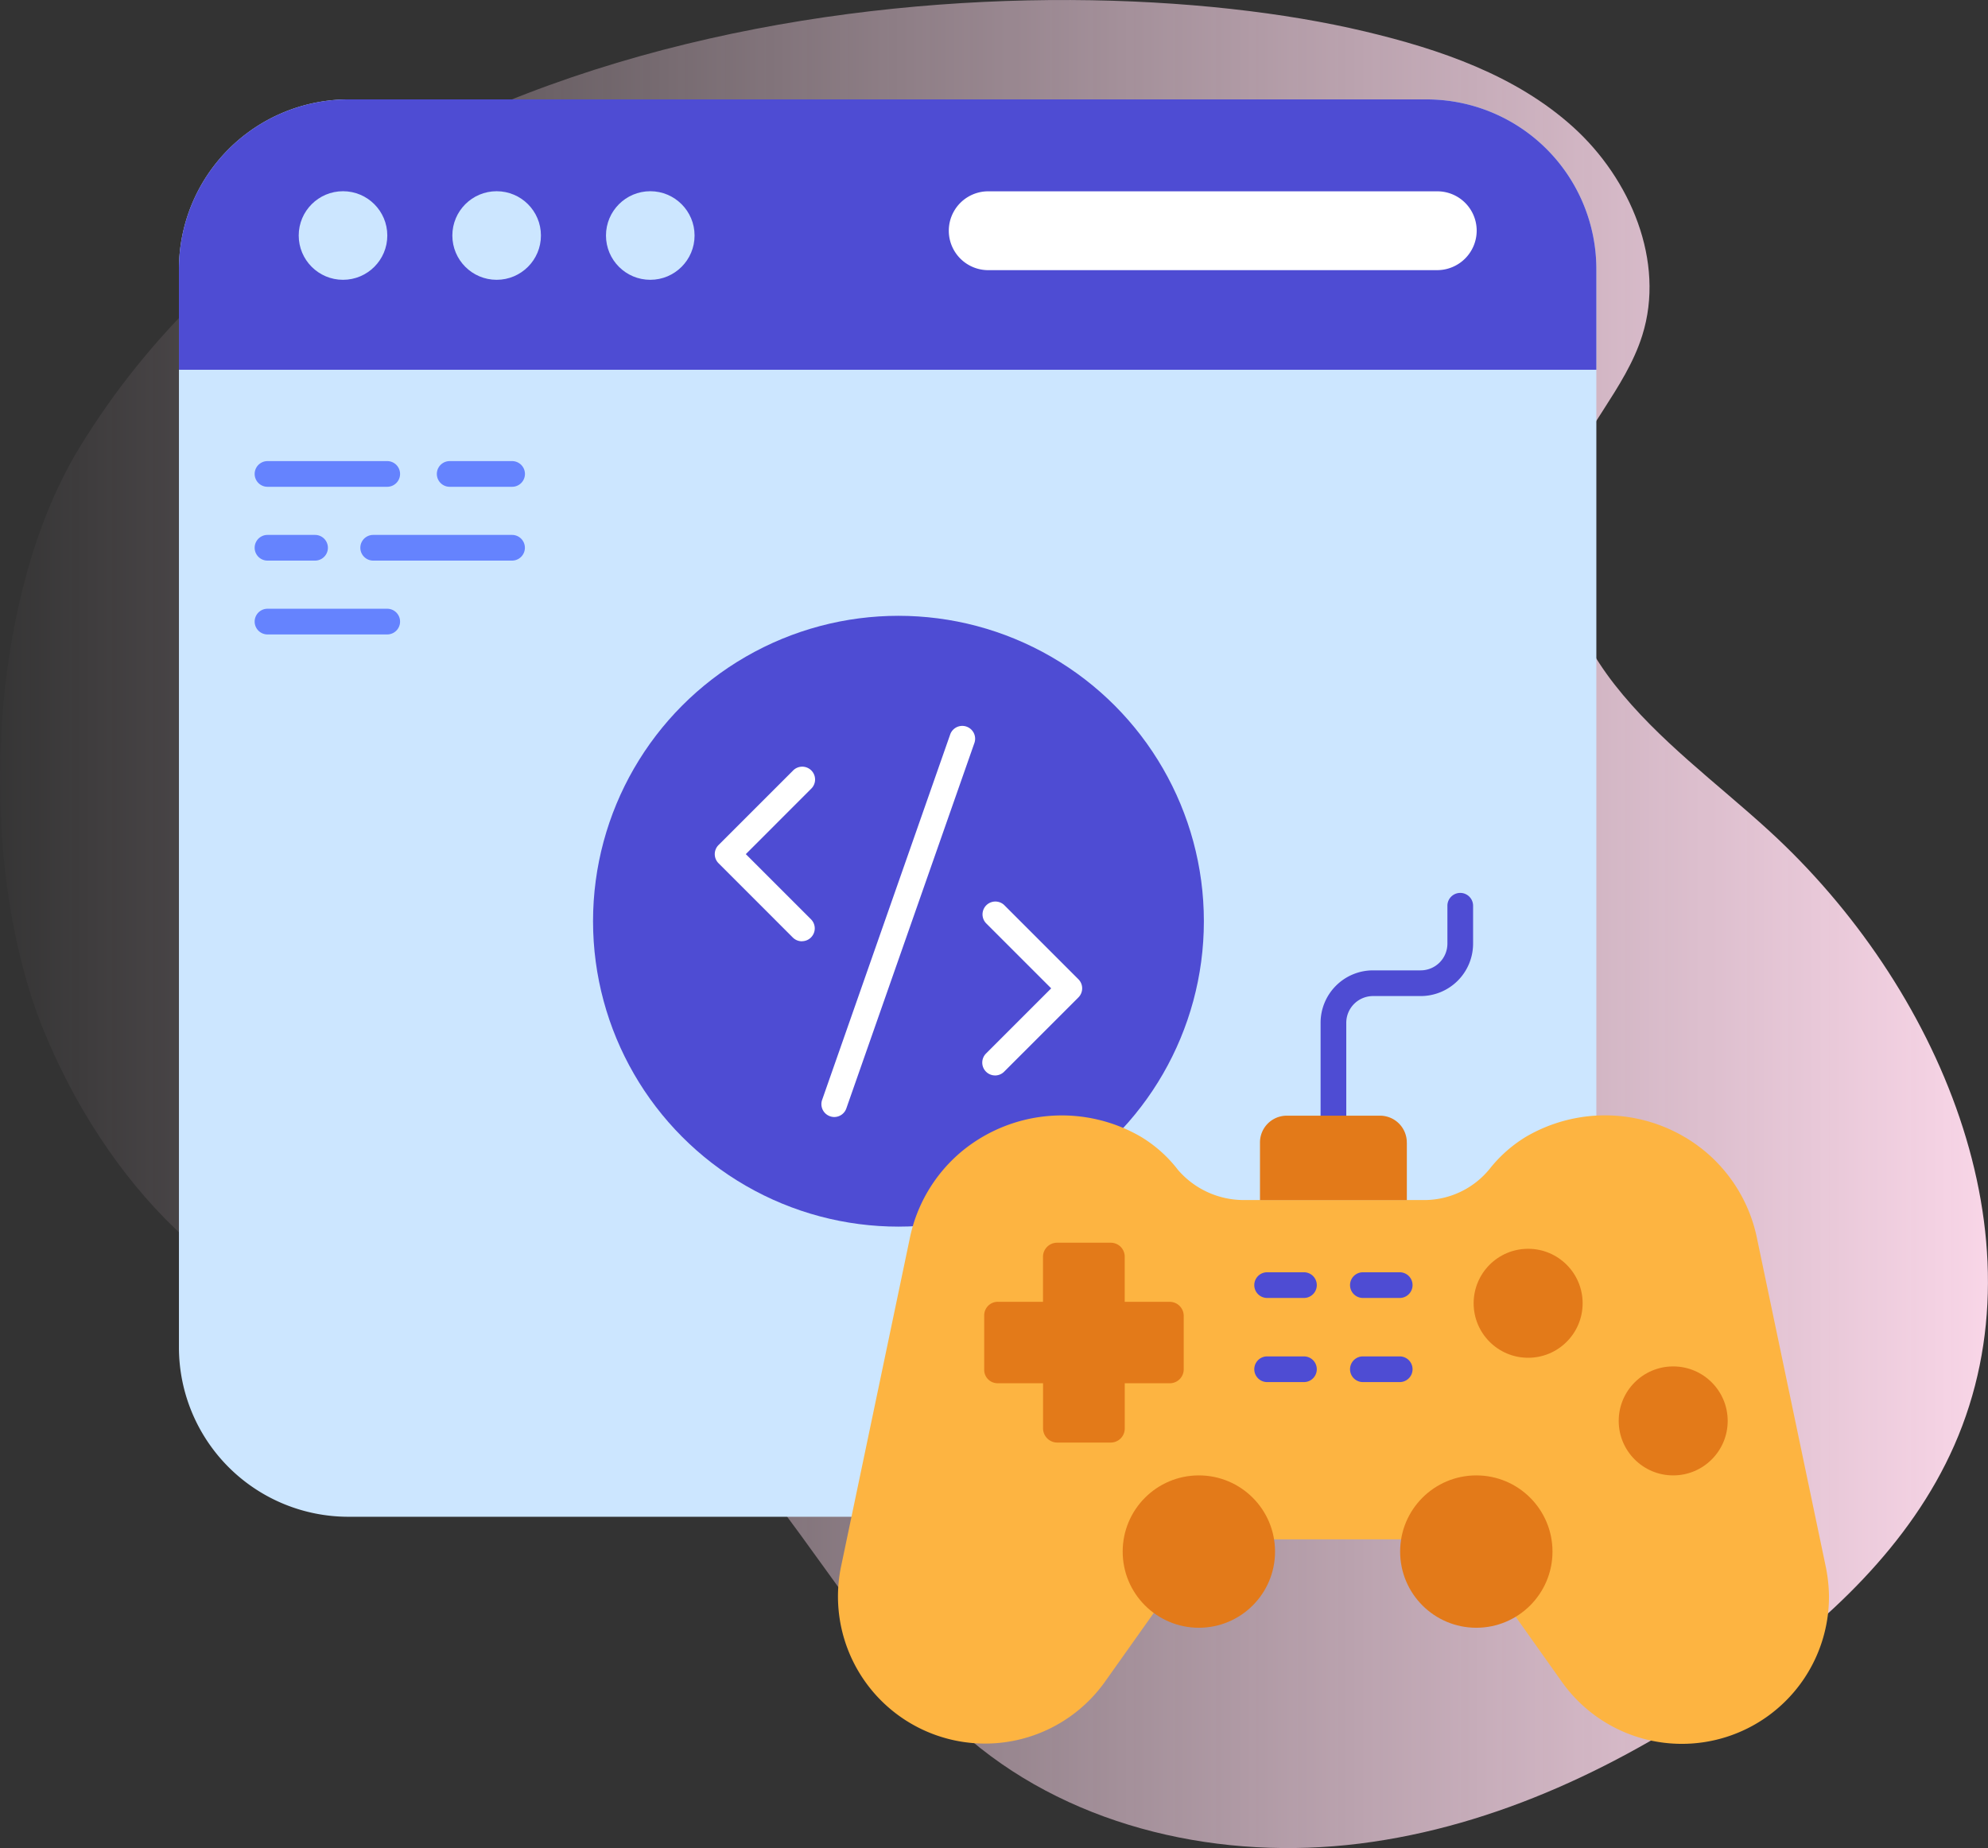
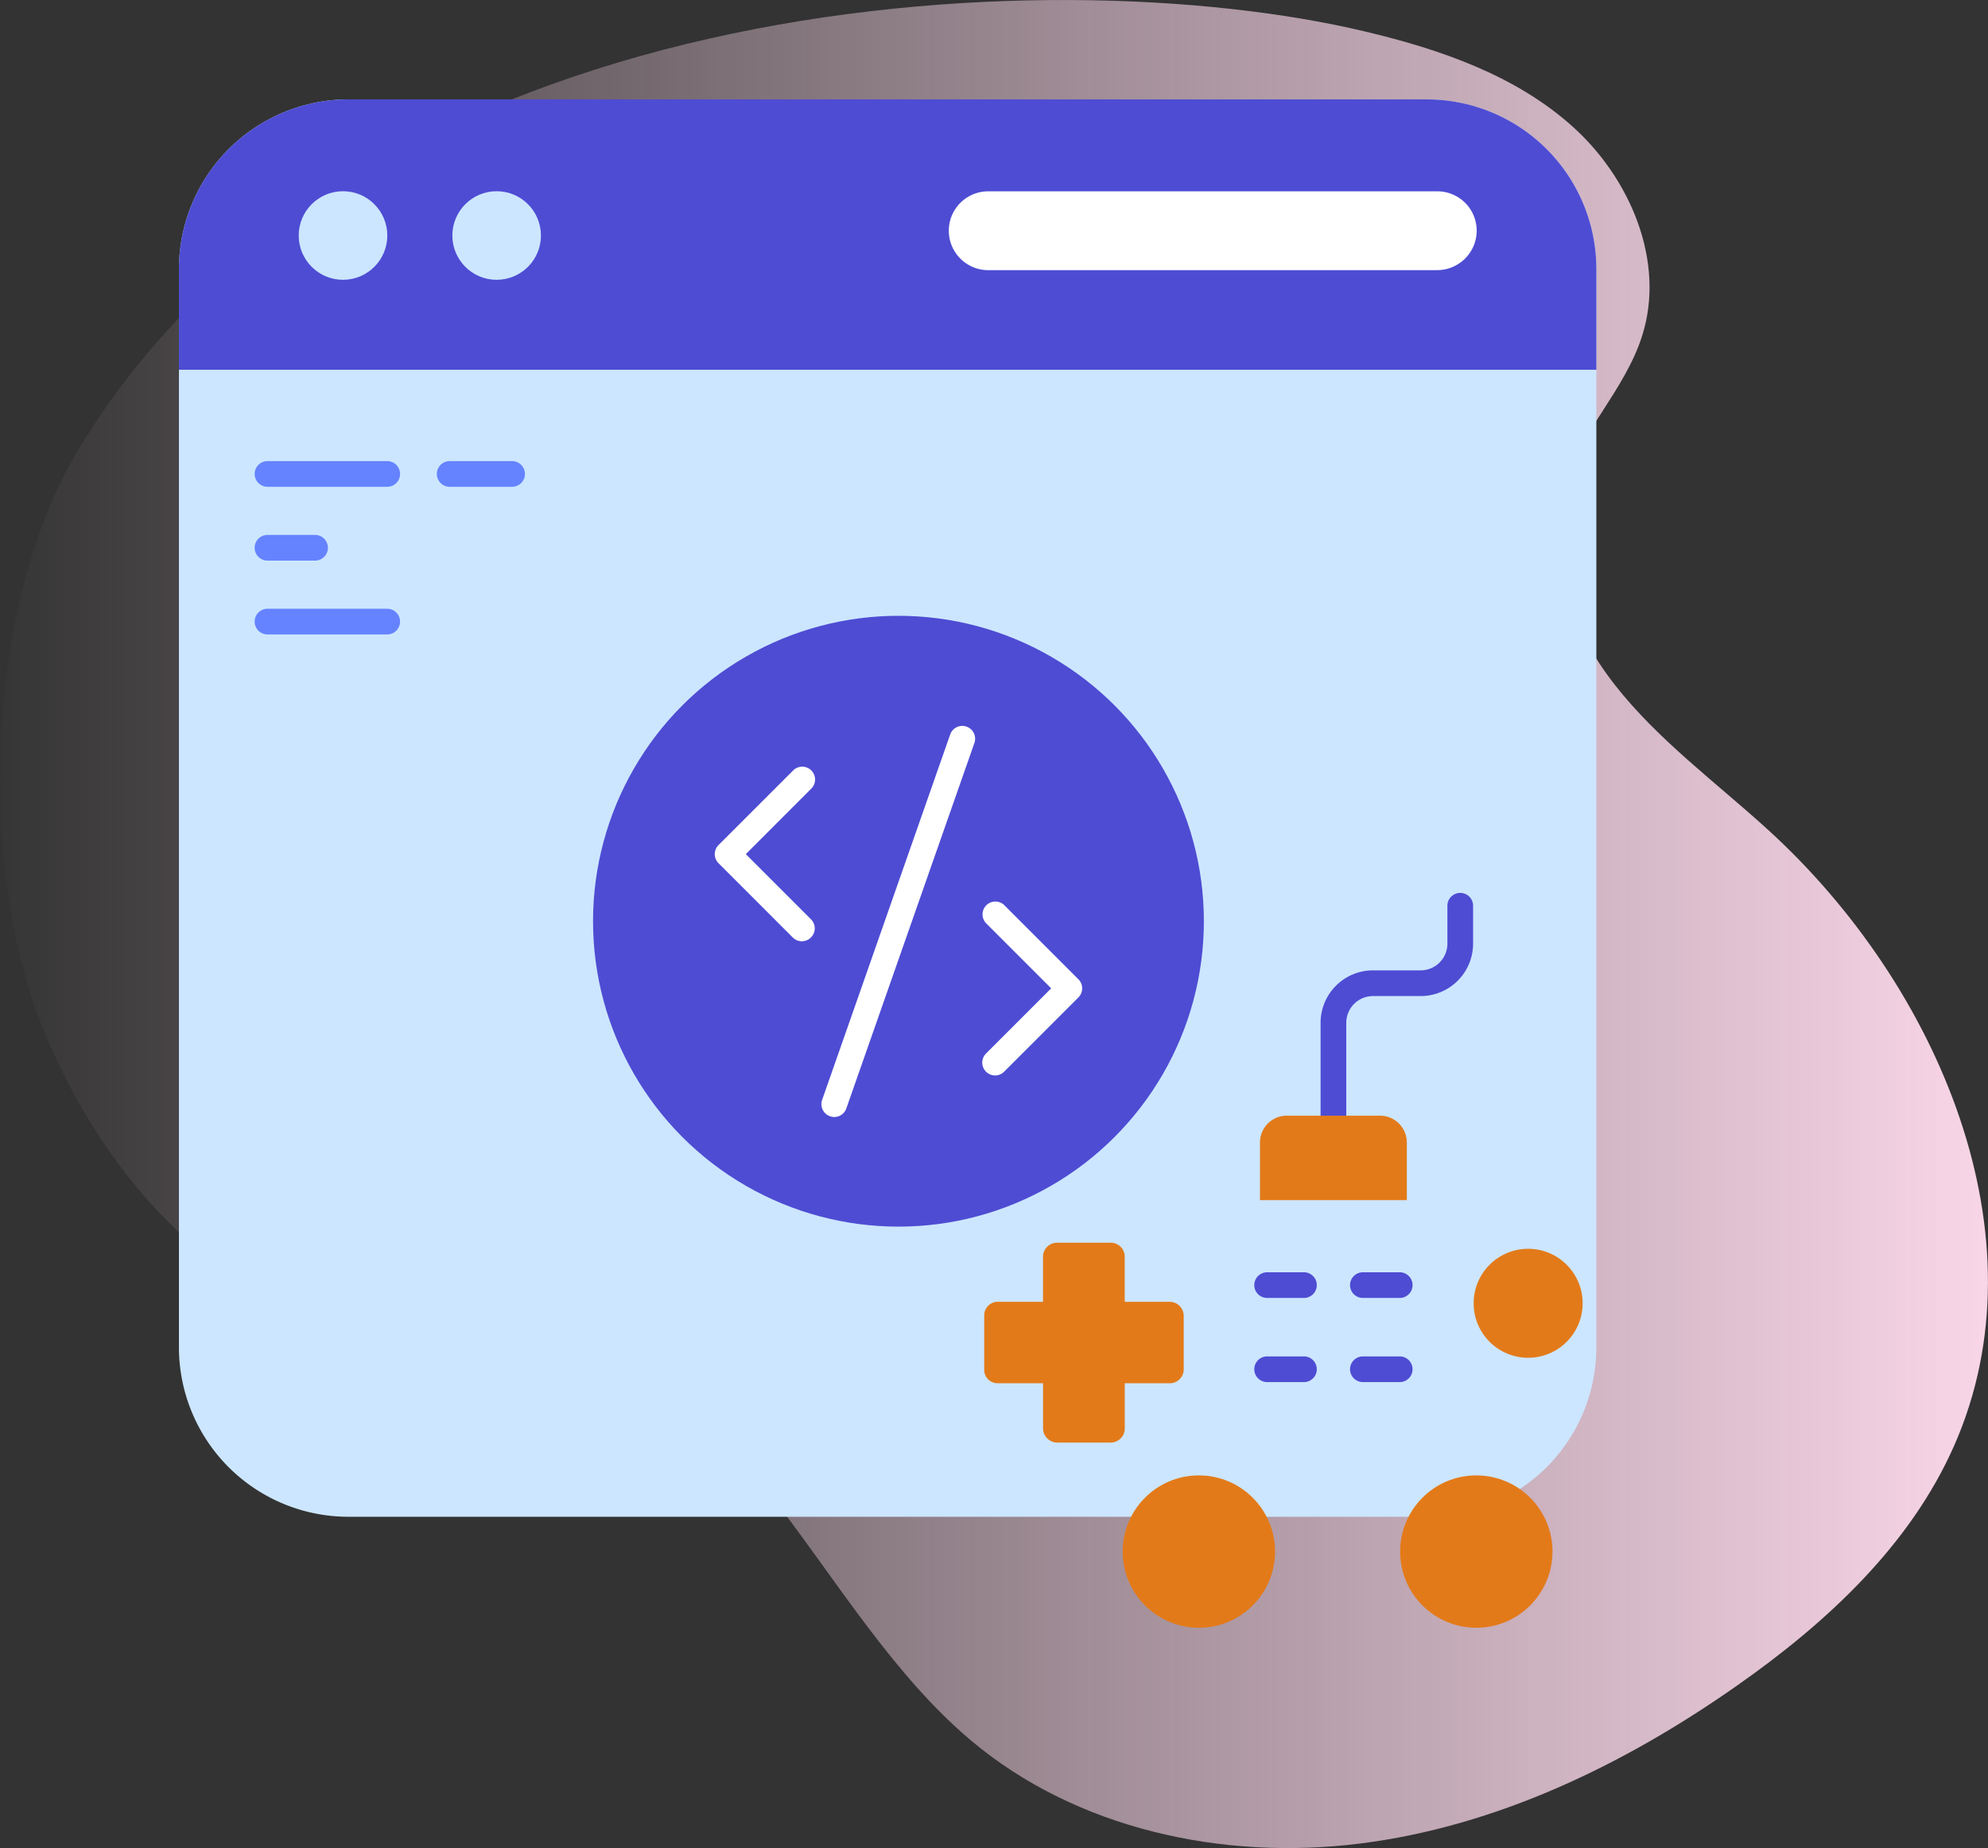
<svg xmlns="http://www.w3.org/2000/svg" width="100" height="92.964" viewBox="0 0 100 92.964">
  <rect x="0" y="0" width="100" height="92.964" fill="#333333" stroke="none" />
  <defs>
    <linearGradient id="linear-gradient" y1="0.5" x2="1" y2="0.5" gradientUnits="objectBoundingBox">
      <stop offset="0" stop-color="#ffdbed" stop-opacity="0" />
      <stop offset="1" stop-color="#ffdbed" />
    </linearGradient>
  </defs>
  <g id="full-cycle-support" transform="translate(-367 -7473)">
    <g id="focus-on-performance-and-security" transform="translate(70 2670.001)">
      <path id="Path_20522" data-name="Path 20522" d="M3.972,25.543C-.709,33.238-1.2,46.561,2.224,54.889c3.006,7.3,8.98,14.143,16.822,15,2.884.316,5.832-.2,8.686.32C37.548,72,41.2,84.1,48.829,90.528,54.137,95,61.5,96.587,68.394,95.725s13.34-3.981,19.018-7.974C91.9,84.6,96.09,80.715,98.3,75.7c4.638-10.515-.818-23.144-9.294-30.906-2.64-2.417-5.582-4.549-7.788-7.369s-3.61-6.581-2.558-10c.839-2.73,3.1-4.846,3.95-7.573,1.165-3.708-.593-7.864-3.477-10.472s-6.7-3.914-10.485-4.813C52.815.8,18.1,2.312,3.972,25.543Z" transform="translate(297.001 4800.012)" fill="url(#linear-gradient)" />
    </g>
    <g id="game-development_4_" data-name="game-development (4)" transform="translate(374.131 7476.02)">
      <g id="Group_82835" data-name="Group 82835" transform="translate(1.87 1.98)">
        <g id="Group_82811" data-name="Group 82811" transform="translate(0)">
          <g id="Group_82810" data-name="Group 82810">
            <g id="Group_82809" data-name="Group 82809">
              <path id="Path_56771" data-name="Path 56771" d="M73.168,10.517V64.753a8.525,8.525,0,0,1-8.525,8.525H10.395A8.525,8.525,0,0,1,1.87,64.753V10.517A8.536,8.536,0,0,1,10.395,1.98H64.643A8.536,8.536,0,0,1,73.168,10.517Z" transform="translate(-1.87 -1.98)" fill="#cce6ff" />
            </g>
          </g>
        </g>
        <g id="Group_82814" data-name="Group 82814">
          <g id="Group_82813" data-name="Group 82813">
            <g id="Group_82812" data-name="Group 82812">
              <path id="Path_56772" data-name="Path 56772" d="M73.168,10.517v5.063H1.87V10.517A8.536,8.536,0,0,1,10.395,1.98H64.643a8.536,8.536,0,0,1,8.525,8.537Z" transform="translate(-1.87 -1.98)" fill="#4e4cd3" />
            </g>
          </g>
        </g>
        <g id="Group_82818" data-name="Group 82818" transform="translate(3.809 18.195)">
          <g id="Group_82817" data-name="Group 82817">
            <g id="Group_82816" data-name="Group 82816">
              <g id="Group_82815" data-name="Group 82815">
                <path id="Path_56773" data-name="Path 56773" d="M11.487,17.359H5.465a.646.646,0,1,1,0-1.292h6.022a.646.646,0,1,1,0,1.292Z" transform="translate(-4.819 -16.067)" fill="#6583fe" />
              </g>
            </g>
          </g>
        </g>
        <g id="Group_82822" data-name="Group 82822" transform="translate(12.971 18.195)">
          <g id="Group_82821" data-name="Group 82821">
            <g id="Group_82820" data-name="Group 82820">
              <g id="Group_82819" data-name="Group 82819">
                <path id="Path_56774" data-name="Path 56774" d="M15.7,17.359h-3.14a.646.646,0,1,1,0-1.292H15.7a.646.646,0,1,1,0,1.292Z" transform="translate(-11.912 -16.067)" fill="#6583fe" />
              </g>
            </g>
          </g>
        </g>
        <g id="Group_82826" data-name="Group 82826" transform="translate(3.809 21.908)">
          <g id="Group_82825" data-name="Group 82825">
            <g id="Group_82824" data-name="Group 82824">
              <g id="Group_82823" data-name="Group 82823">
                <path id="Path_56775" data-name="Path 56775" d="M7.857,20.234H5.465a.646.646,0,1,1,0-1.292H7.857a.646.646,0,1,1,0,1.292Z" transform="translate(-4.819 -18.942)" fill="#6583fe" />
              </g>
            </g>
          </g>
        </g>
        <g id="Group_82830" data-name="Group 82830" transform="translate(9.125 21.908)">
          <g id="Group_82829" data-name="Group 82829">
            <g id="Group_82828" data-name="Group 82828">
              <g id="Group_82827" data-name="Group 82827">
-                 <path id="Path_56776" data-name="Path 56776" d="M16.566,20.234H9.581a.646.646,0,1,1,0-1.292h6.985a.646.646,0,1,1,0,1.292Z" transform="translate(-8.935 -18.942)" fill="#6583fe" />
-               </g>
+                 </g>
            </g>
          </g>
        </g>
        <g id="Group_82834" data-name="Group 82834" transform="translate(3.809 25.622)">
          <g id="Group_82833" data-name="Group 82833">
            <g id="Group_82832" data-name="Group 82832">
              <g id="Group_82831" data-name="Group 82831">
                <path id="Path_56777" data-name="Path 56777" d="M11.487,23.109H5.465a.646.646,0,1,1,0-1.292h6.022a.646.646,0,1,1,0,1.292Z" transform="translate(-4.819 -21.817)" fill="#6583fe" />
              </g>
            </g>
          </g>
        </g>
      </g>
      <g id="Group_82848" data-name="Group 82848" transform="translate(7.895 6.599)">
        <g id="Group_82838" data-name="Group 82838">
          <g id="Group_82837" data-name="Group 82837">
            <g id="Group_82836" data-name="Group 82836">
              <circle id="Ellipse_1106" data-name="Ellipse 1106" cx="2.228" cy="2.228" r="2.228" fill="#cce6ff" />
            </g>
          </g>
        </g>
        <g id="Group_82841" data-name="Group 82841" transform="translate(7.728)">
          <g id="Group_82840" data-name="Group 82840">
            <g id="Group_82839" data-name="Group 82839">
              <circle id="Ellipse_1107" data-name="Ellipse 1107" cx="2.228" cy="2.228" r="2.228" fill="#cce6ff" />
            </g>
          </g>
        </g>
        <g id="Group_82844" data-name="Group 82844" transform="translate(15.456)">
          <g id="Group_82843" data-name="Group 82843">
            <g id="Group_82842" data-name="Group 82842">
-               <circle id="Ellipse_1108" data-name="Ellipse 1108" cx="2.228" cy="2.228" r="2.228" fill="#cce6ff" />
-             </g>
+               </g>
          </g>
        </g>
        <g id="Group_82847" data-name="Group 82847" transform="translate(32.659 0.005)">
          <g id="Group_82846" data-name="Group 82846">
            <g id="Group_82845" data-name="Group 82845">
              <path id="Path_56778" data-name="Path 56778" d="M58.415,7.536a1.99,1.99,0,0,1-1.989,1.989H33.8a1.983,1.983,0,0,1,0-3.965H56.425A1.979,1.979,0,0,1,58.415,7.536Z" transform="translate(-31.82 -5.56)" fill="#fff" />
            </g>
          </g>
        </g>
      </g>
      <g id="Group_82851" data-name="Group 82851" transform="translate(22.7 27.957)">
        <g id="Group_82850" data-name="Group 82850">
          <g id="Group_82849" data-name="Group 82849">
            <circle id="Ellipse_1109" data-name="Ellipse 1109" cx="15.363" cy="15.363" r="15.363" fill="#4e4cd3" />
          </g>
        </g>
      </g>
      <g id="Group_82893" data-name="Group 82893" transform="translate(35.02 41.896)">
        <g id="Group_82875" data-name="Group 82875">
          <g id="Group_82874" data-name="Group 82874">
            <g id="Group_82854" data-name="Group 82854" transform="translate(0 11.201)">
              <g id="Group_82853" data-name="Group 82853">
                <g id="Group_82852" data-name="Group 82852">
-                   <path id="Path_56779" data-name="Path 56779" d="M77.385,65.766A7.4,7.4,0,0,1,63.94,70.028l-4.353-6.135a2.4,2.4,0,0,0-1.963-1.02H47.3a2.4,2.4,0,0,0-1.976,1.02l-4.353,6.135a7.4,7.4,0,0,1-13.278-5.8l3.449-16.468A7.7,7.7,0,0,1,33.832,43.3a7.906,7.906,0,0,1,8.951-.672,6.72,6.72,0,0,1,1.86,1.666,4.375,4.375,0,0,0,3.332,1.511h9.119a4.247,4.247,0,0,0,3.229-1.576,6.855,6.855,0,0,1,1.834-1.615,7.888,7.888,0,0,1,8.925.685,7.7,7.7,0,0,1,2.687,4.456l3.449,16.468a7.886,7.886,0,0,1,.168,1.537Z" transform="translate(-27.535 -41.556)" fill="#fdb441" />
-                 </g>
+                   </g>
              </g>
            </g>
            <g id="Group_82857" data-name="Group 82857" transform="translate(14.322 29.301)">
              <g id="Group_82856" data-name="Group 82856">
                <g id="Group_82855" data-name="Group 82855">
                  <circle id="Ellipse_1110" data-name="Ellipse 1110" cx="3.832" cy="3.832" r="3.832" fill="#e37a19" />
                </g>
              </g>
            </g>
            <g id="Group_82860" data-name="Group 82860" transform="translate(28.278 29.301)">
              <g id="Group_82859" data-name="Group 82859">
                <g id="Group_82858" data-name="Group 82858">
                  <circle id="Ellipse_1111" data-name="Ellipse 1111" cx="3.832" cy="3.832" r="3.832" fill="#e37a19" />
                </g>
              </g>
            </g>
            <g id="Group_82863" data-name="Group 82863" transform="translate(7.356 17.6)">
              <g id="Group_82862" data-name="Group 82862">
                <g id="Group_82861" data-name="Group 82861">
                  <path id="Path_56780" data-name="Path 56780" d="M43.266,50.178v2.713a.7.7,0,0,1-.71.685H40.3v2.273a.706.706,0,0,1-.7.71H36.9a.717.717,0,0,1-.71-.71V53.575H33.915a.673.673,0,0,1-.685-.685V50.178a.684.684,0,0,1,.685-.7h2.273V47.207a.706.706,0,0,1,.71-.7h2.7a.7.7,0,0,1,.7.7v2.273h2.26A.706.706,0,0,1,43.266,50.178Z" transform="translate(-33.23 -46.51)" fill="#e37a19" />
                </g>
              </g>
            </g>
            <g id="Group_82866" data-name="Group 82866" transform="translate(31.976 17.902)">
              <g id="Group_82865" data-name="Group 82865">
                <g id="Group_82864" data-name="Group 82864">
                  <circle id="Ellipse_1112" data-name="Ellipse 1112" cx="2.741" cy="2.741" r="2.741" fill="#e37a19" />
                </g>
              </g>
            </g>
            <g id="Group_82869" data-name="Group 82869" transform="translate(39.273 23.819)">
              <g id="Group_82868" data-name="Group 82868">
                <g id="Group_82867" data-name="Group 82867">
-                   <circle id="Ellipse_1113" data-name="Ellipse 1113" cx="2.741" cy="2.741" r="2.741" fill="#e37a19" />
-                 </g>
+                   </g>
              </g>
            </g>
            <g id="Group_82873" data-name="Group 82873" transform="translate(24.277)">
              <g id="Group_82872" data-name="Group 82872">
                <g id="Group_82871" data-name="Group 82871">
                  <g id="Group_82870" data-name="Group 82870">
                    <path id="Path_56781" data-name="Path 56781" d="M46.976,44.732a.645.645,0,0,1-.646-.646v-4.67a2.639,2.639,0,0,1,2.636-2.636h2.4a1.345,1.345,0,0,0,1.343-1.343V33.53a.646.646,0,1,1,1.292,0v1.908a2.638,2.638,0,0,1-2.635,2.635h-2.4a1.346,1.346,0,0,0-1.344,1.344v4.67A.645.645,0,0,1,46.976,44.732Z" transform="translate(-46.33 -32.884)" fill="#4e4cd3" />
                  </g>
                </g>
              </g>
            </g>
          </g>
        </g>
        <g id="Group_82892" data-name="Group 82892" transform="translate(20.942 19.083)">
          <g id="Group_82879" data-name="Group 82879">
            <g id="Group_82878" data-name="Group 82878">
              <g id="Group_82877" data-name="Group 82877">
                <g id="Group_82876" data-name="Group 82876">
                  <path id="Path_56782" data-name="Path 56782" d="M46.246,48.95H44.395a.646.646,0,1,1,0-1.292h1.852a.646.646,0,0,1,0,1.292Z" transform="translate(-43.749 -47.658)" fill="#4e4cd3" />
                </g>
              </g>
            </g>
          </g>
          <g id="Group_82883" data-name="Group 82883" transform="translate(4.817)">
            <g id="Group_82882" data-name="Group 82882">
              <g id="Group_82881" data-name="Group 82881">
                <g id="Group_82880" data-name="Group 82880">
                  <path id="Path_56783" data-name="Path 56783" d="M49.976,48.95H48.124a.646.646,0,0,1,0-1.292h1.852a.646.646,0,0,1,0,1.292Z" transform="translate(-47.478 -47.658)" fill="#4e4cd3" />
                </g>
              </g>
            </g>
          </g>
          <g id="Group_82887" data-name="Group 82887" transform="translate(0 4.233)">
            <g id="Group_82886" data-name="Group 82886">
              <g id="Group_82885" data-name="Group 82885">
                <g id="Group_82884" data-name="Group 82884">
                  <path id="Path_56784" data-name="Path 56784" d="M46.246,52.227H44.395a.646.646,0,1,1,0-1.292h1.852a.646.646,0,0,1,0,1.292Z" transform="translate(-43.749 -50.936)" fill="#4e4cd3" />
                </g>
              </g>
            </g>
          </g>
          <g id="Group_82891" data-name="Group 82891" transform="translate(4.817 4.233)">
            <g id="Group_82890" data-name="Group 82890">
              <g id="Group_82889" data-name="Group 82889">
                <g id="Group_82888" data-name="Group 82888">
                  <path id="Path_56785" data-name="Path 56785" d="M49.976,52.227H48.124a.646.646,0,0,1,0-1.292h1.852a.646.646,0,0,1,0,1.292Z" transform="translate(-47.478 -50.936)" fill="#4e4cd3" />
                </g>
              </g>
            </g>
          </g>
        </g>
      </g>
      <g id="Group_82907" data-name="Group 82907" transform="translate(28.823 33.471)">
        <g id="Group_82902" data-name="Group 82902" transform="translate(0 2.091)">
          <g id="Group_82897" data-name="Group 82897">
            <g id="Group_82896" data-name="Group 82896">
              <g id="Group_82895" data-name="Group 82895">
                <g id="Group_82894" data-name="Group 82894">
                  <path id="Path_56786" data-name="Path 56786" d="M27.121,36.747a.644.644,0,0,1-.457-.189L22.927,32.82a.646.646,0,0,1,0-.913l3.738-3.737a.646.646,0,1,1,.913.913L24.3,32.363l3.281,3.281a.646.646,0,0,1-.457,1.1Z" transform="translate(-22.738 -27.98)" fill="#fff" />
                </g>
              </g>
            </g>
          </g>
          <g id="Group_82901" data-name="Group 82901" transform="translate(13.449 6.749)">
            <g id="Group_82900" data-name="Group 82900">
              <g id="Group_82899" data-name="Group 82899">
                <g id="Group_82898" data-name="Group 82898">
                  <path id="Path_56787" data-name="Path 56787" d="M33.8,41.972a.646.646,0,0,1-.457-1.1l3.281-3.281-3.281-3.281a.646.646,0,0,1,.913-.913l3.737,3.737a.646.646,0,0,1,0,.913l-3.737,3.737a.644.644,0,0,1-.457.189Z" transform="translate(-33.15 -33.205)" fill="#fff" />
                </g>
              </g>
            </g>
          </g>
        </g>
        <g id="Group_82906" data-name="Group 82906" transform="translate(5.368)">
          <g id="Group_82905" data-name="Group 82905">
            <g id="Group_82904" data-name="Group 82904">
              <g id="Group_82903" data-name="Group 82903">
                <path id="Path_56788" data-name="Path 56788" d="M27.54,46.059a.635.635,0,0,1-.214-.037.646.646,0,0,1-.4-.823l6.45-18.406a.646.646,0,0,1,1.218.428l-6.45,18.406A.645.645,0,0,1,27.54,46.059Z" transform="translate(-26.894 -26.361)" fill="#fff" />
              </g>
            </g>
          </g>
        </g>
      </g>
      <g id="Group_82910" data-name="Group 82910" transform="translate(56.248 53.102)">
        <g id="Group_82909" data-name="Group 82909">
          <g id="Group_82908" data-name="Group 82908">
            <path id="Path_56789" data-name="Path 56789" d="M51.358,42.916v2.893H43.97V42.916a1.348,1.348,0,0,1,1.356-1.356H50a1.348,1.348,0,0,1,1.356,1.356Z" transform="translate(-43.97 -41.56)" fill="#e37a19" />
          </g>
        </g>
      </g>
    </g>
  </g>
</svg>